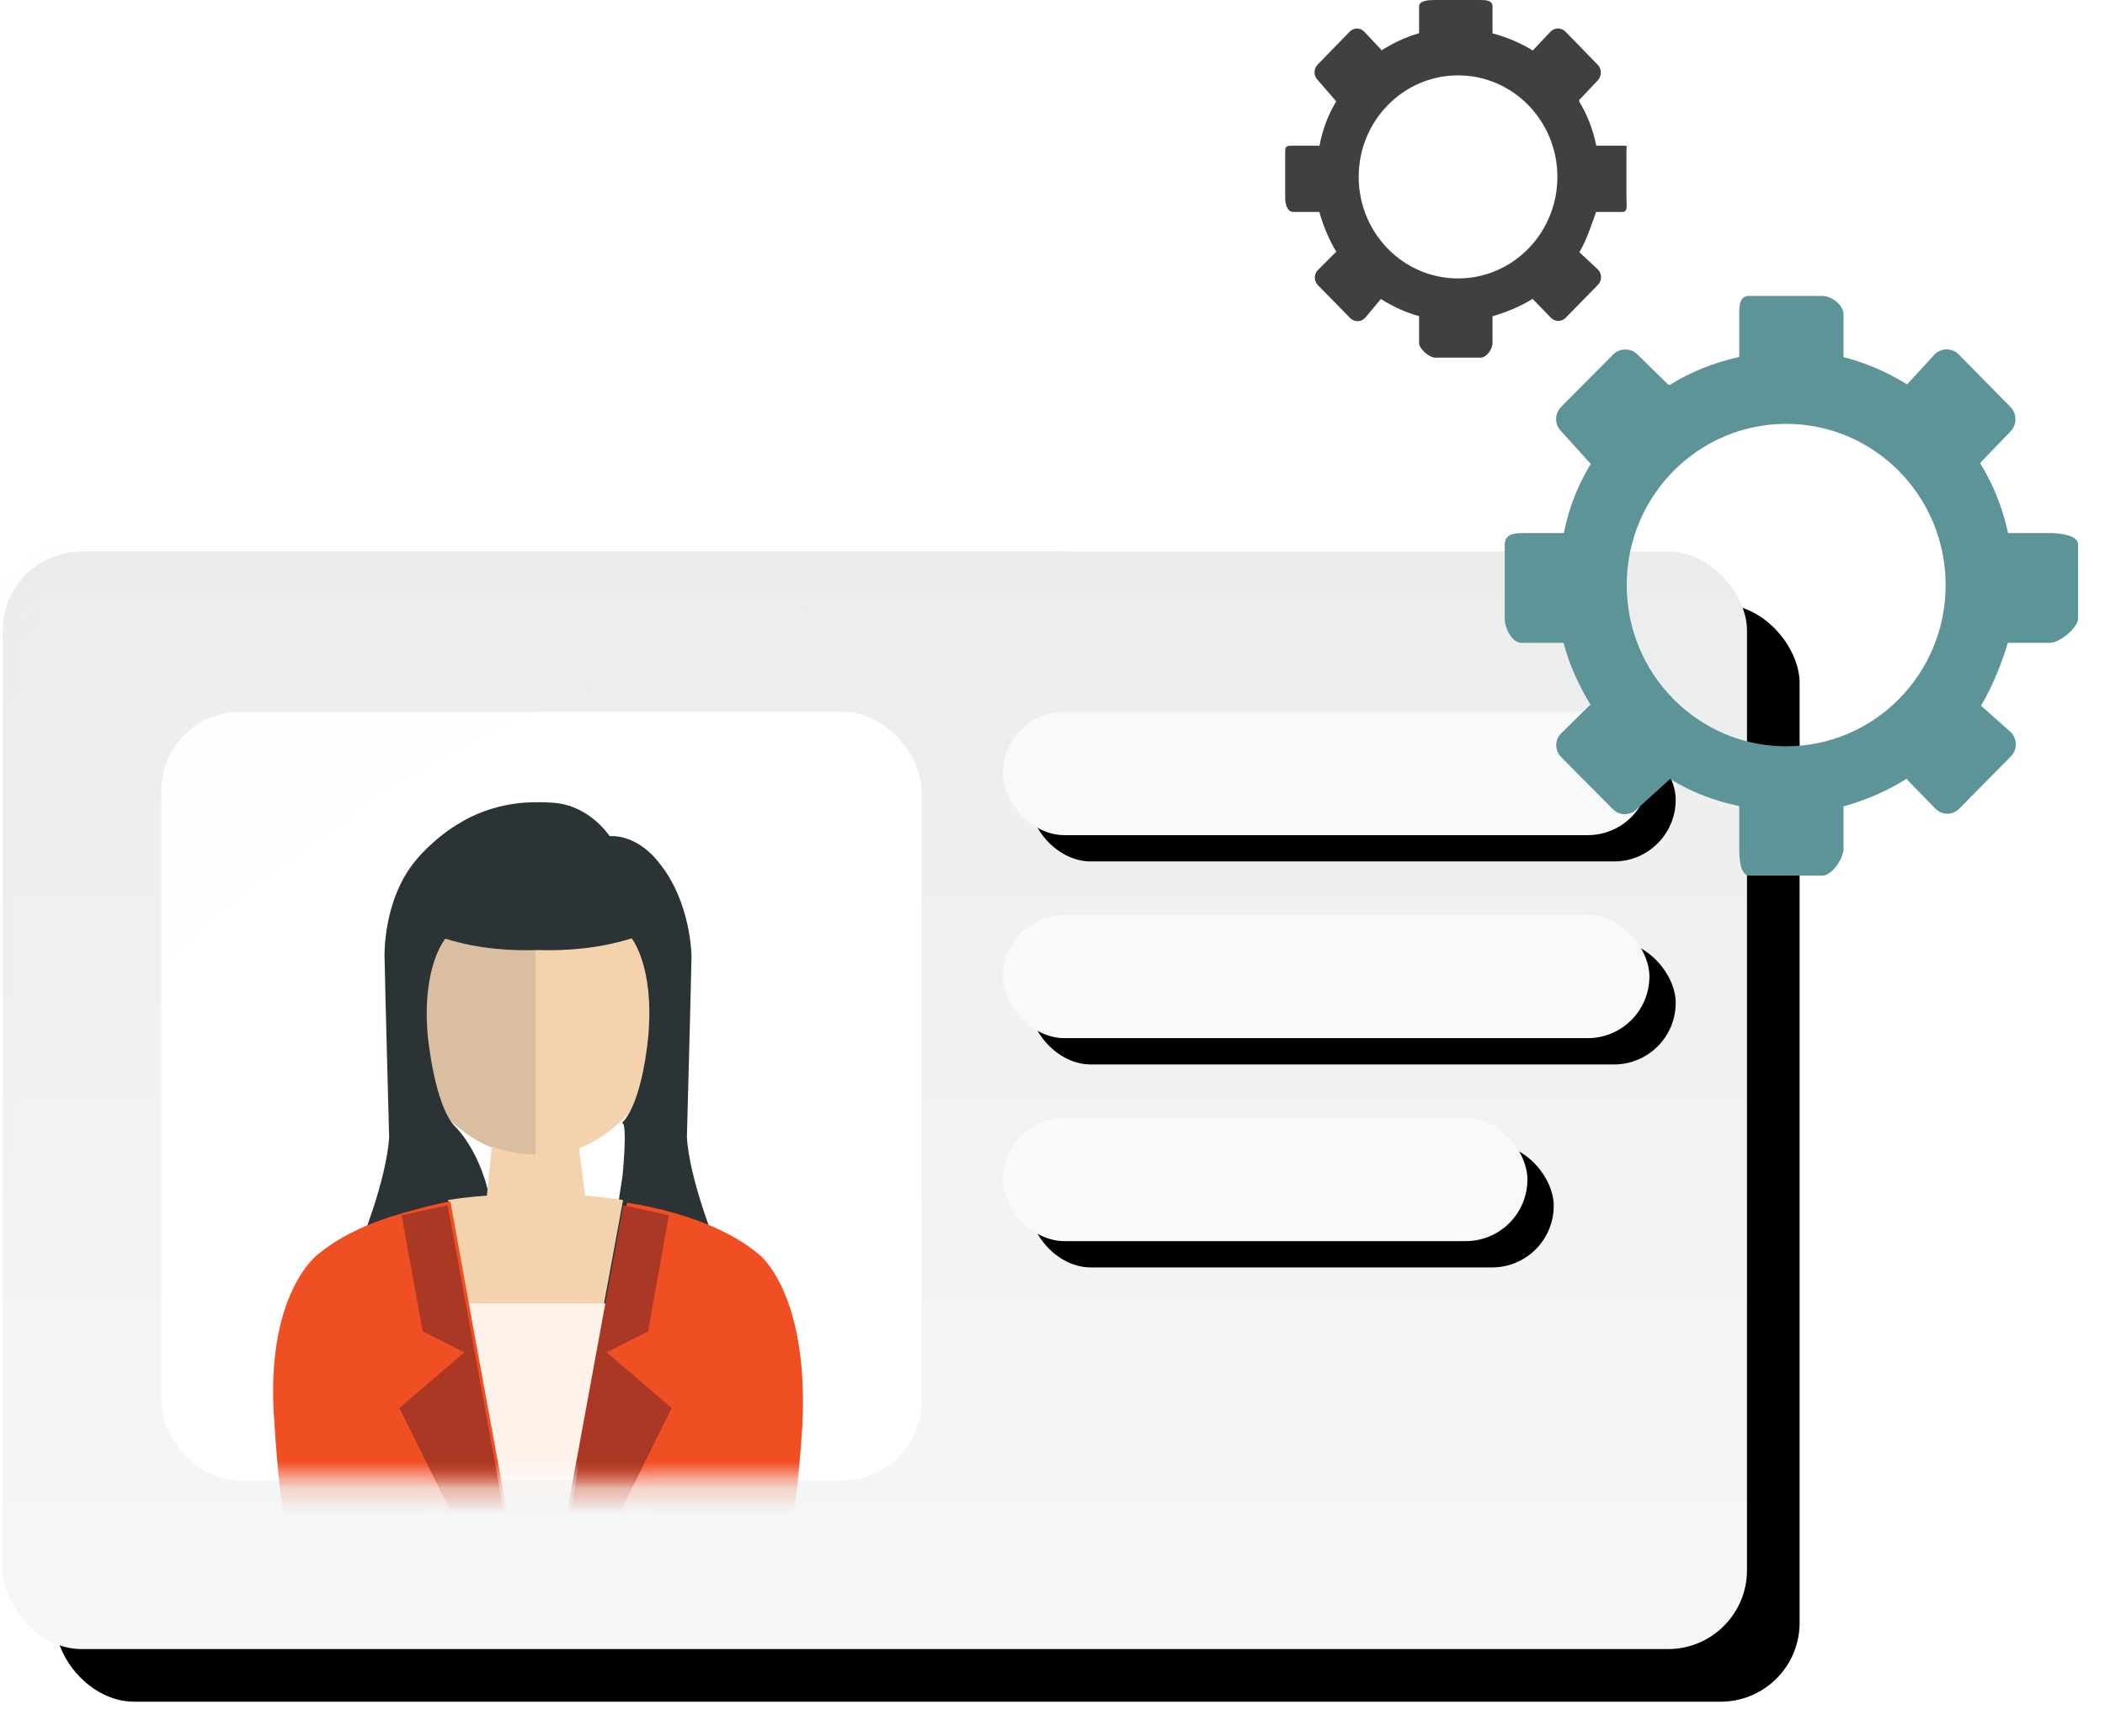
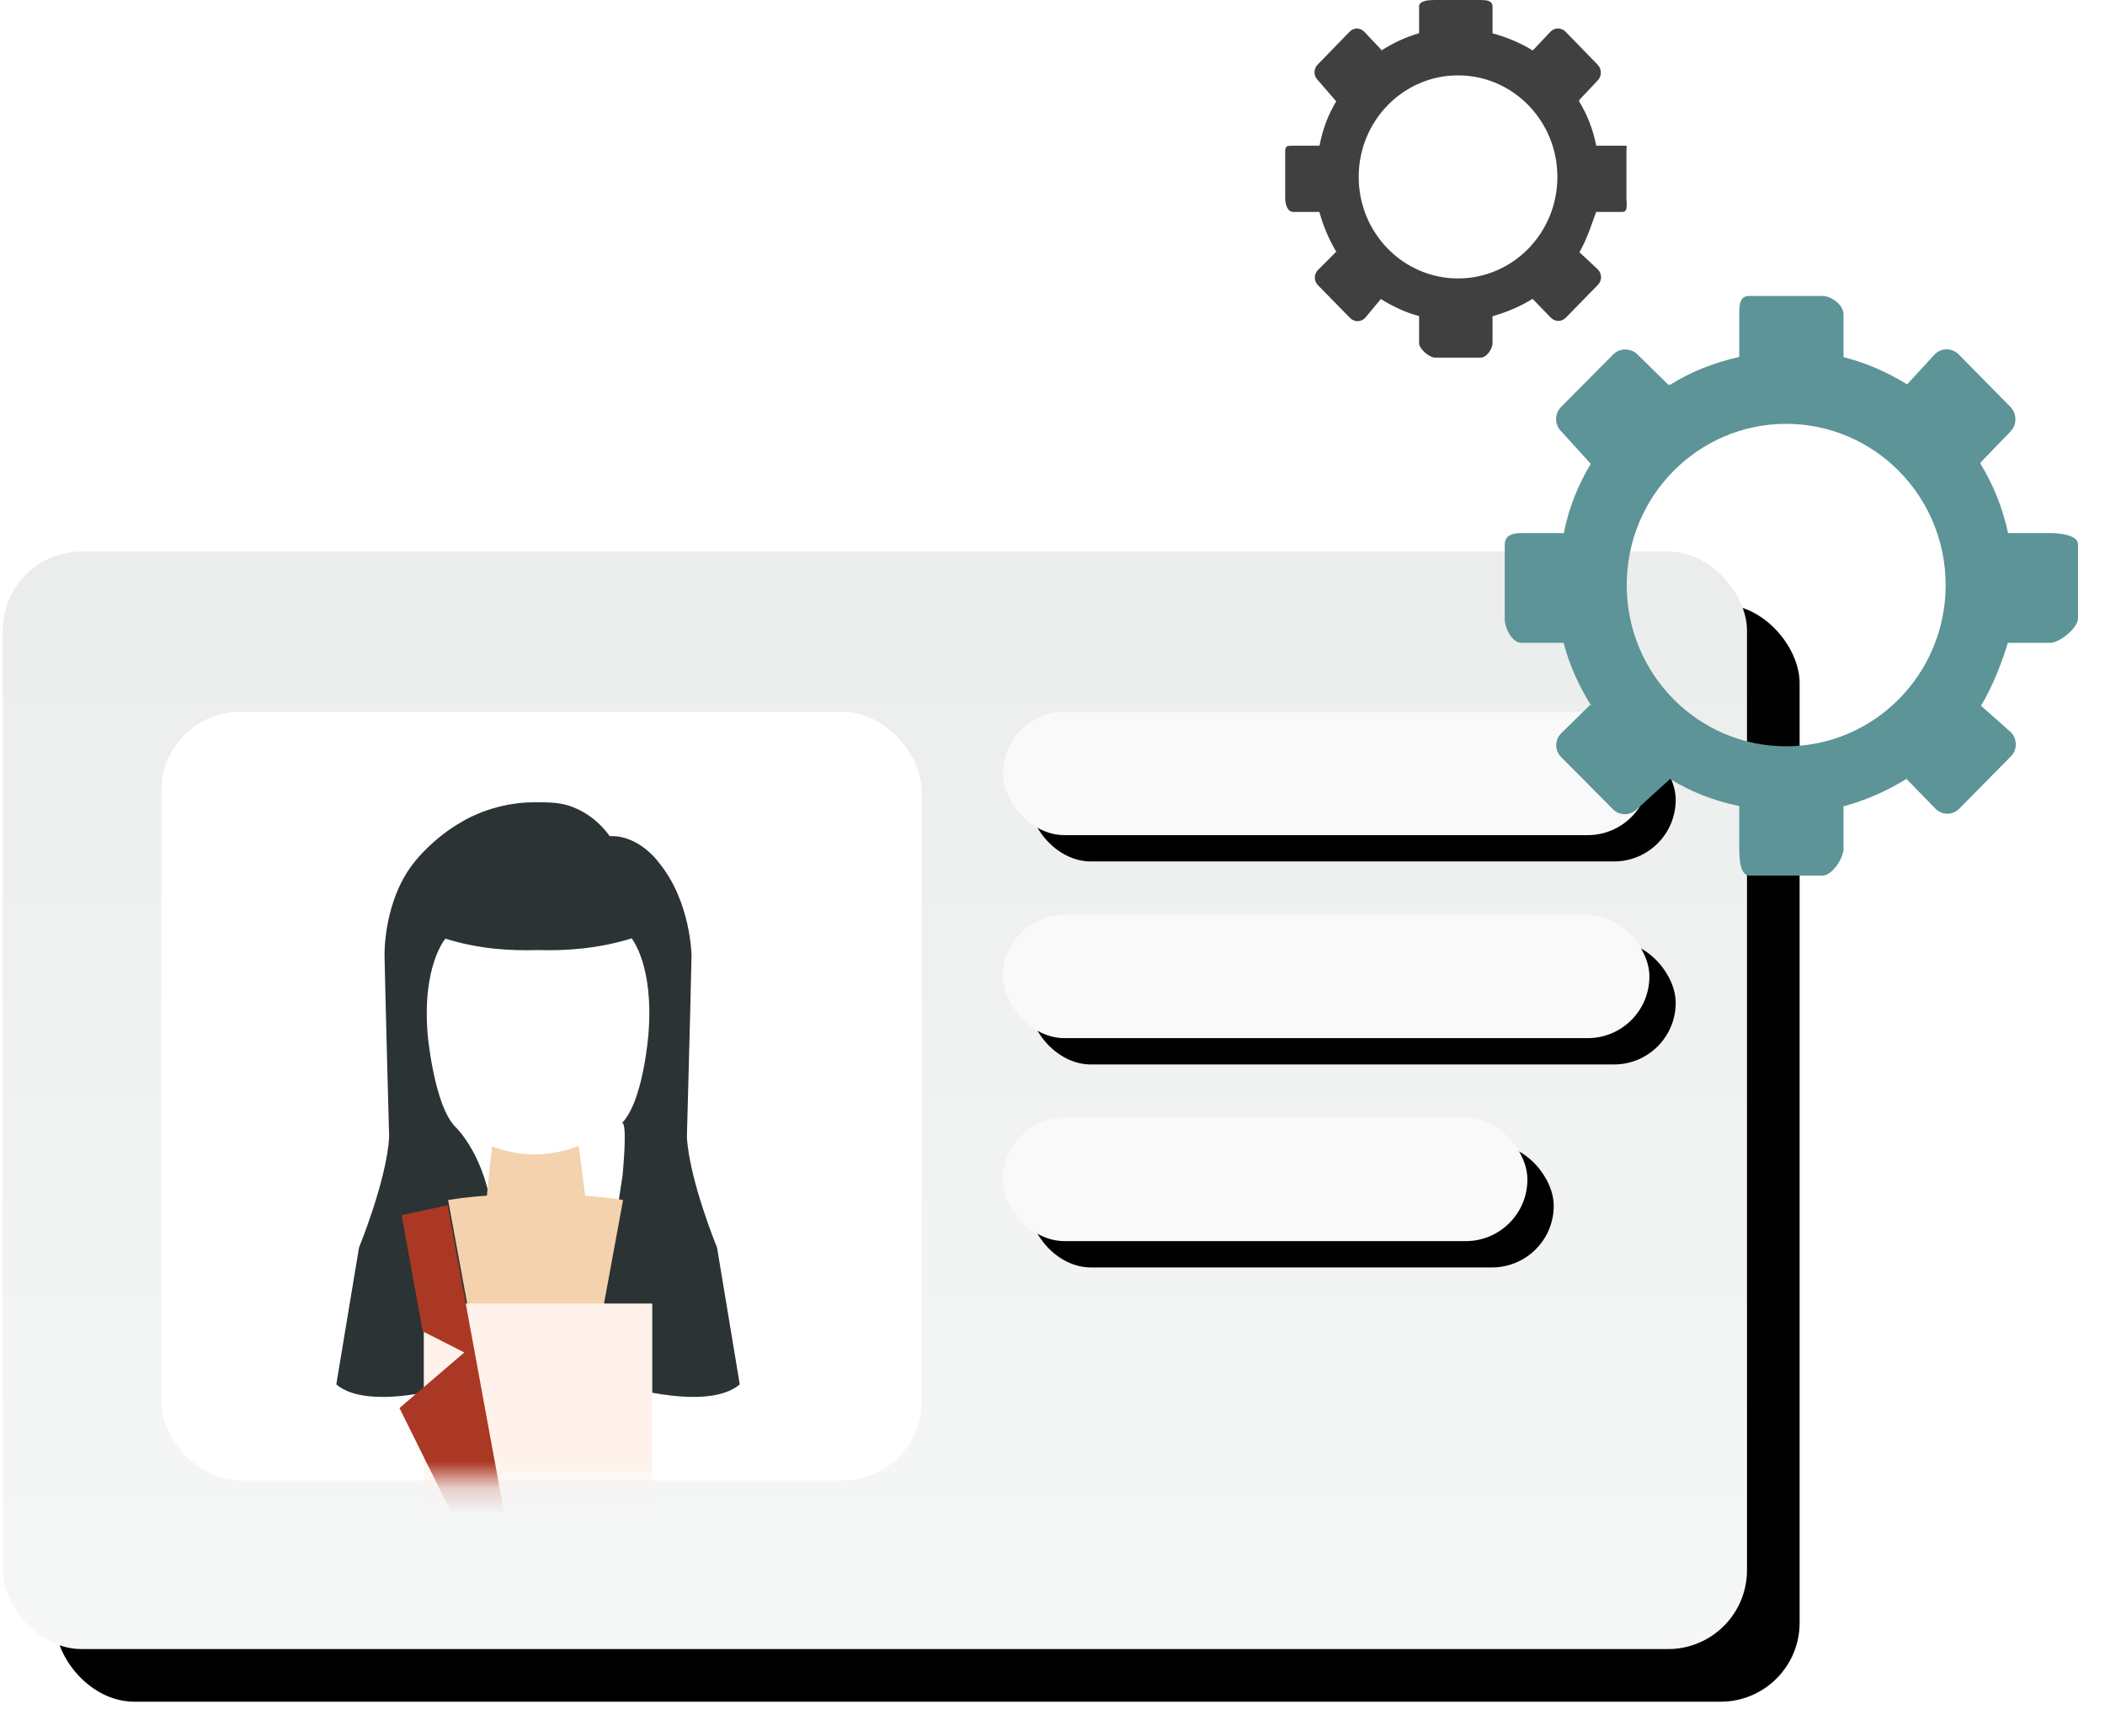
<svg xmlns="http://www.w3.org/2000/svg" xmlns:xlink="http://www.w3.org/1999/xlink" width="80px" height="66px" viewBox="0 0 80 66" version="1.1">
  <title>8592929A-1B74-41BF-A20C-FC5CE2D3EC3C</title>
  <defs>
    <linearGradient x1="50%" y1="0%" x2="50%" y2="100%" id="linearGradient-1">
      <stop stop-color="#EBECEC" offset="0%" />
      <stop stop-color="#F6F7F7" offset="100%" />
    </linearGradient>
    <rect id="path-2" x="0" y="0" width="66.29" height="41.717" rx="3" />
    <filter x="-1.5%" y="-2.4%" width="106.0%" height="109.6%" filterUnits="objectBoundingBox" id="filter-4">
      <feOffset dx="2" dy="2" in="SourceAlpha" result="shadowOffsetOuter1" />
      <feColorMatrix values="0 0 0 0 0.353   0 0 0 0 0.353   0 0 0 0 0.353  0 0 0 0.4 0" type="matrix" in="shadowOffsetOuter1" />
    </filter>
    <rect id="path-5" x="38.012" y="6.093" width="24.569" height="4.687" rx="2.344" />
    <filter x="-2.0%" y="-10.7%" width="108.1%" height="142.7%" filterUnits="objectBoundingBox" id="filter-6">
      <feOffset dx="1" dy="1" in="SourceAlpha" result="shadowOffsetOuter1" />
      <feColorMatrix values="0 0 0 0 0.353   0 0 0 0 0.353   0 0 0 0 0.353  0 0 0 0.1 0" type="matrix" in="shadowOffsetOuter1" />
    </filter>
    <rect id="path-7" x="38.012" y="13.809" width="24.569" height="4.687" rx="2.344" />
    <filter x="-2.0%" y="-10.7%" width="108.1%" height="142.7%" filterUnits="objectBoundingBox" id="filter-8">
      <feOffset dx="1" dy="1" in="SourceAlpha" result="shadowOffsetOuter1" />
      <feColorMatrix values="0 0 0 0 0.353   0 0 0 0 0.353   0 0 0 0 0.353  0 0 0 0.1 0" type="matrix" in="shadowOffsetOuter1" />
    </filter>
    <rect id="path-9" x="38.012" y="21.524" width="19.933" height="4.687" rx="2.344" />
    <filter x="-2.5%" y="-10.7%" width="110.0%" height="142.7%" filterUnits="objectBoundingBox" id="filter-10">
      <feOffset dx="1" dy="1" in="SourceAlpha" result="shadowOffsetOuter1" />
      <feColorMatrix values="0 0 0 0 0.353   0 0 0 0 0.353   0 0 0 0 0.353  0 0 0 0.1 0" type="matrix" in="shadowOffsetOuter1" />
    </filter>
    <rect id="path-11" x="-1.41635058e-13" y="-3.83007623e-14" width="28.894" height="29.215" rx="3" />
  </defs>
  <g id="Titulinis" stroke="none" stroke-width="1" fill="none" fill-rule="evenodd">
    <g id="LSP-Title-1440" transform="translate(-708, -725)">
      <g id="Group-6" transform="translate(708, 725)">
        <g id="Group-4" transform="translate(0, 20.815)">
          <g id="Group-3" transform="translate(0.104, 0.148)">
            <mask id="mask-3" fill="white">
              <use xlink:href="#path-2" />
            </mask>
            <g id="Rectangle">
              <use fill="black" fill-opacity="1" filter="url(#filter-4)" xlink:href="#path-2" />
              <use fill="url(#linearGradient-1)" fill-rule="evenodd" xlink:href="#path-2" />
            </g>
            <g id="Rectangle" mask="url(#mask-3)">
              <use fill="black" fill-opacity="1" filter="url(#filter-6)" xlink:href="#path-5" />
              <use fill="#F9F9F9" fill-rule="evenodd" xlink:href="#path-5" />
            </g>
            <g id="Rectangle-Copy" mask="url(#mask-3)">
              <use fill="black" fill-opacity="1" filter="url(#filter-8)" xlink:href="#path-7" />
              <use fill="#F9F9F9" fill-rule="evenodd" xlink:href="#path-7" />
            </g>
            <g id="Rectangle-Copy-2" mask="url(#mask-3)">
              <use fill="black" fill-opacity="1" filter="url(#filter-10)" xlink:href="#path-9" />
              <use fill="#F9F9F9" fill-rule="evenodd" xlink:href="#path-9" />
            </g>
            <g id="Group" mask="url(#mask-3)">
              <g transform="translate(6.026, 6.093)">
                <mask id="mask-12" fill="white">
                  <use xlink:href="#path-11" />
                </mask>
                <use id="Rectangle" stroke="none" fill="#FFFFFF" fill-rule="evenodd" xlink:href="#path-11" />
-                 <path d="M19.398,10.722 C19.398,14.126 17.123,16.887 14.317,16.887 C11.512,16.887 9.237,14.126 9.237,10.722 C9.237,7.318 11.512,4.558 14.317,4.558 C17.123,4.558 19.398,7.318 19.398,10.722" id="Fill-983" stroke="none" fill="#F3D2AD" fill-rule="evenodd" mask="url(#mask-12)" />
-                 <path d="M9.052,10.722 C9.052,14.127 11.36,16.887 14.225,16.887 L14.225,4.558 C11.36,4.558 9.052,7.318 9.052,10.722" id="Fill-984" stroke="none" fill="#D9BEA2" fill-rule="evenodd" mask="url(#mask-12)" />
                <path d="M21.121,20.362 C21.121,20.362 20.069,17.806 19.975,16.16 C19.975,16.16 20.126,10.635 20.151,9.277 C20.151,9.277 20.135,7.211 18.903,5.722 C18.903,5.722 18.163,4.677 17.039,4.725 C17.039,4.725 16.314,3.596 14.974,3.463 C14.974,3.463 14.742,3.437 14.317,3.437 C13.892,3.437 13.661,3.463 13.661,3.463 C12.32,3.596 11.43,4.176 11.43,4.176 C10.35,4.779 9.655,5.666 9.655,5.666 C8.423,7.155 8.484,9.277 8.484,9.277 C8.509,10.635 8.659,16.16 8.659,16.16 C8.565,17.806 7.514,20.362 7.514,20.362 L6.651,25.563 C7.837,26.584 10.98,25.647 10.98,25.647 C12.209,25.311 12.526,24.957 12.526,24.957 C11.879,22.928 12.583,19.23 12.583,19.23 C12.375,16.921 11.193,15.792 11.193,15.792 C10.365,14.986 10.122,12.26 10.122,12.26 C9.907,9.637 10.798,8.622 10.798,8.622 C12.057,9.014 13.237,9.087 14.317,9.055 C15.397,9.087 16.615,9.002 17.875,8.611 C17.875,8.611 18.728,9.637 18.513,12.26 C18.513,12.26 18.318,14.841 17.489,15.646 C17.489,15.646 17.739,15.308 17.531,17.618 C17.531,17.618 16.756,22.928 16.108,24.957 C16.108,24.957 16.45,25.29 17.655,25.647 C17.655,25.647 20.798,26.584 21.984,25.563 L21.121,20.362" id="Fill-985" stroke="none" fill="#2C3334" fill-rule="evenodd" mask="url(#mask-12)" />
                <path d="M17.55,18.556 L16.725,23.036 L11.725,23.036 L10.9,18.555 C11.772,18.418 12.374,18.39 12.374,18.39 L12.566,16.512 C12.566,16.512 13.309,16.833 14.218,16.823 C15.135,16.813 15.864,16.498 15.864,16.498 L16.11,18.394 C16.11,18.394 16.696,18.421 17.55,18.556" id="Fill-986" stroke="none" fill="#F3D2AD" fill-rule="evenodd" mask="url(#mask-12)" />
                <polygon id="Fill-987" stroke="none" fill="#FFF2EB" fill-rule="evenodd" mask="url(#mask-12)" points="9.976 37.061 18.659 37.061 18.659 22.49 9.976 22.49" />
-                 <path d="M24.366,27.09 C24.366,27.09 24.162,30.645 23.727,32.02 C23.727,32.02 22.873,35.888 18.655,37.299 C17.714,37.614 16.605,37.807 15.301,37.806 L14.331,37.808 L13.364,37.806 C12.021,37.825 10.884,37.628 9.925,37.297 C5.817,35.884 4.942,32.02 4.942,32.02 C4.507,30.645 4.302,27.09 4.302,27.09 C4.22,26.075 4.239,25.205 4.323,24.463 C4.652,21.548 5.974,20.603 5.974,20.603 C6.898,19.843 8.097,19.353 9.215,19.04 L9.228,19.037 L9.234,19.035 C9.243,19.032 9.251,19.03 9.259,19.027 C9.878,18.856 10.469,18.694 10.972,18.614 L10.985,18.568 L10.987,18.568 L10.988,18.617 L11.82,23.209 L11.819,23.209 L14.169,36.026 L14.345,36.901 L14.518,36.018 L17.699,18.656 L17.7,18.656 C18.211,18.737 18.818,18.858 19.453,19.037 L19.459,19.039 C20.569,19.351 21.765,19.84 22.692,20.603 C22.692,20.603 23.92,21.495 24.285,24.479 C24.375,25.216 24.413,26.08 24.366,27.09" id="Fill-991" stroke="none" fill="#F04E23" fill-rule="evenodd" mask="url(#mask-12)" />
                <polyline id="Fill-992" stroke="none" fill="#AB3824" fill-rule="evenodd" mask="url(#mask-12)" points="14.225 36.874 13.781 36.006 9.052 26.462 11.517 24.349 9.941 23.55 9.884 23.266 9.134 19.137 9.139 19.133 9.139 19.133 9.146 19.131 9.176 19.124 10.875 18.757 10.882 18.755 10.883 18.755 10.883 18.755 11.714 23.266 14.05 36.003 14.225 36.874" />
-                 <polyline id="Fill-993" stroke="none" fill="#AB3824" fill-rule="evenodd" mask="url(#mask-12)" points="19.398 26.462 14.672 35.995 14.225 36.874 14.398 35.999 17.559 18.755 17.557 18.755 19.29 19.134 19.29 19.135 18.55 23.266 18.504 23.549 16.929 24.348 19.398 26.462" />
              </g>
            </g>
-             <path d="M-0.104,23.287 C-0.104,22.969 -0.104,15.165 -0.104,-0.124 L42.08,-0.124 C37.607,0.08 32.354,1.354 26.319,3.698 C17.267,7.213 16.675,7.419 10.094,12.298 C3.513,17.177 -0.104,23.765 -0.104,23.287 Z" id="Path-2" fill="#DFDCDC" opacity="0.2" mask="url(#mask-3)" />
          </g>
        </g>
        <g id="Group-2" transform="translate(48.843, 0)">
          <path d="M6.57,10.583 C4.485,10.583 2.794,8.855 2.794,6.724 C2.794,4.592 4.485,2.865 6.57,2.865 C8.655,2.865 10.345,4.592 10.345,6.724 C10.345,8.855 8.655,10.583 6.57,10.583 Z M12.819,5.538 L11.823,5.538 C11.687,4.867 11.465,4.337 11.171,3.854 L11.175,3.801 L11.879,3.056 C12.036,2.895 12.036,2.623 11.879,2.463 L10.654,1.204 C10.497,1.044 10.243,1.041 10.086,1.201 L9.409,1.92 C8.921,1.616 8.372,1.397 7.88,1.268 L7.88,0.244 C7.88,0.018 7.645,0 7.423,0 L5.69,0 C5.468,0 5.089,0.018 5.089,0.244 L5.089,1.263 C4.597,1.401 4.111,1.628 3.638,1.929 L3.684,1.925 L3.005,1.205 C2.848,1.044 2.607,1.044 2.45,1.205 L1.231,2.458 C1.074,2.618 1.077,2.877 1.234,3.038 L1.94,3.852 C1.642,4.352 1.432,4.867 1.305,5.538 L0.304,5.538 C0.082,5.538 0,5.533 0,5.76 L0,7.532 C0,7.758 0.082,8.055 0.304,8.055 L1.3,8.055 C1.436,8.559 1.658,9.101 1.951,9.584 L1.948,9.559 L1.243,10.265 C1.087,10.426 1.087,10.678 1.243,10.838 L2.469,12.088 C2.626,12.248 2.88,12.246 3.036,12.086 L3.636,11.365 C4.125,11.669 4.597,11.885 5.089,12.014 L5.089,13.038 C5.089,13.264 5.478,13.593 5.699,13.593 L7.433,13.593 C7.654,13.593 7.88,13.264 7.88,13.038 L7.88,12.019 C8.372,11.881 8.935,11.654 9.408,11.354 L9.4,11.357 L10.099,12.077 C10.255,12.237 10.507,12.237 10.663,12.077 L11.887,10.825 C12.044,10.665 12.043,10.405 11.887,10.245 L11.182,9.586 C11.479,9.086 11.691,8.391 11.818,8.055 L12.819,8.055 C13.04,8.055 12.969,7.749 12.969,7.522 L12.969,5.751 C12.969,5.524 13.04,5.538 12.819,5.538 L12.819,5.538 Z" id="Fill-49" fill="#404040" />
          <path d="M19.04,28.366 C15.693,28.366 12.98,25.622 12.98,22.238 C12.98,18.854 15.693,16.11 19.04,16.11 C22.387,16.11 25.101,18.854 25.101,22.238 C25.101,25.622 22.387,28.366 19.04,28.366 Z M29.072,20.262 L27.473,20.262 C27.256,19.26 26.899,18.401 26.427,17.634 L26.433,17.573 L27.564,16.402 C27.815,16.148 27.815,15.722 27.564,15.468 L25.597,13.471 C25.345,13.217 24.937,13.213 24.686,13.468 L23.636,14.61 C22.852,14.127 22.044,13.781 21.219,13.575 L21.219,11.95 C21.219,11.59 20.767,11.249 20.411,11.249 L17.628,11.249 C17.272,11.249 17.257,11.59 17.257,11.95 L17.257,13.567 C16.267,13.787 15.39,14.147 14.631,14.624 L14.557,14.619 L13.392,13.475 C13.14,13.22 12.715,13.22 12.464,13.475 L10.488,15.465 C10.236,15.719 10.232,16.131 10.483,16.385 L11.613,17.632 C11.135,18.425 10.792,19.26 10.589,20.262 L8.981,20.262 C8.626,20.262 8.344,20.348 8.344,20.708 L8.344,23.521 C8.344,23.881 8.626,24.434 8.981,24.434 L10.581,24.434 C10.798,25.269 11.155,26.054 11.626,26.821 L11.621,26.761 L10.49,27.872 C10.238,28.127 10.238,28.523 10.49,28.777 L12.457,30.758 C12.709,31.012 13.116,31.008 13.368,30.754 L14.628,29.608 C15.413,30.091 16.267,30.433 17.257,30.639 L17.257,32.264 C17.257,32.624 17.287,33.28 17.643,33.28 L20.426,33.28 C20.781,33.28 21.219,32.624 21.219,32.264 L21.219,30.647 C22.044,30.427 22.875,30.067 23.634,29.59 L23.602,29.595 L24.715,30.739 C24.966,30.993 25.365,30.993 25.616,30.739 L27.579,28.75 C27.831,28.496 27.828,28.083 27.577,27.829 L26.445,26.824 C26.922,26.03 27.262,25.102 27.465,24.434 L29.072,24.434 C29.428,24.434 30.132,23.866 30.132,23.506 L30.132,20.693 C30.132,20.333 29.428,20.262 29.072,20.262 L29.072,20.262 Z" id="Fill-75" fill="#5C9497" />
        </g>
      </g>
    </g>
  </g>
</svg>